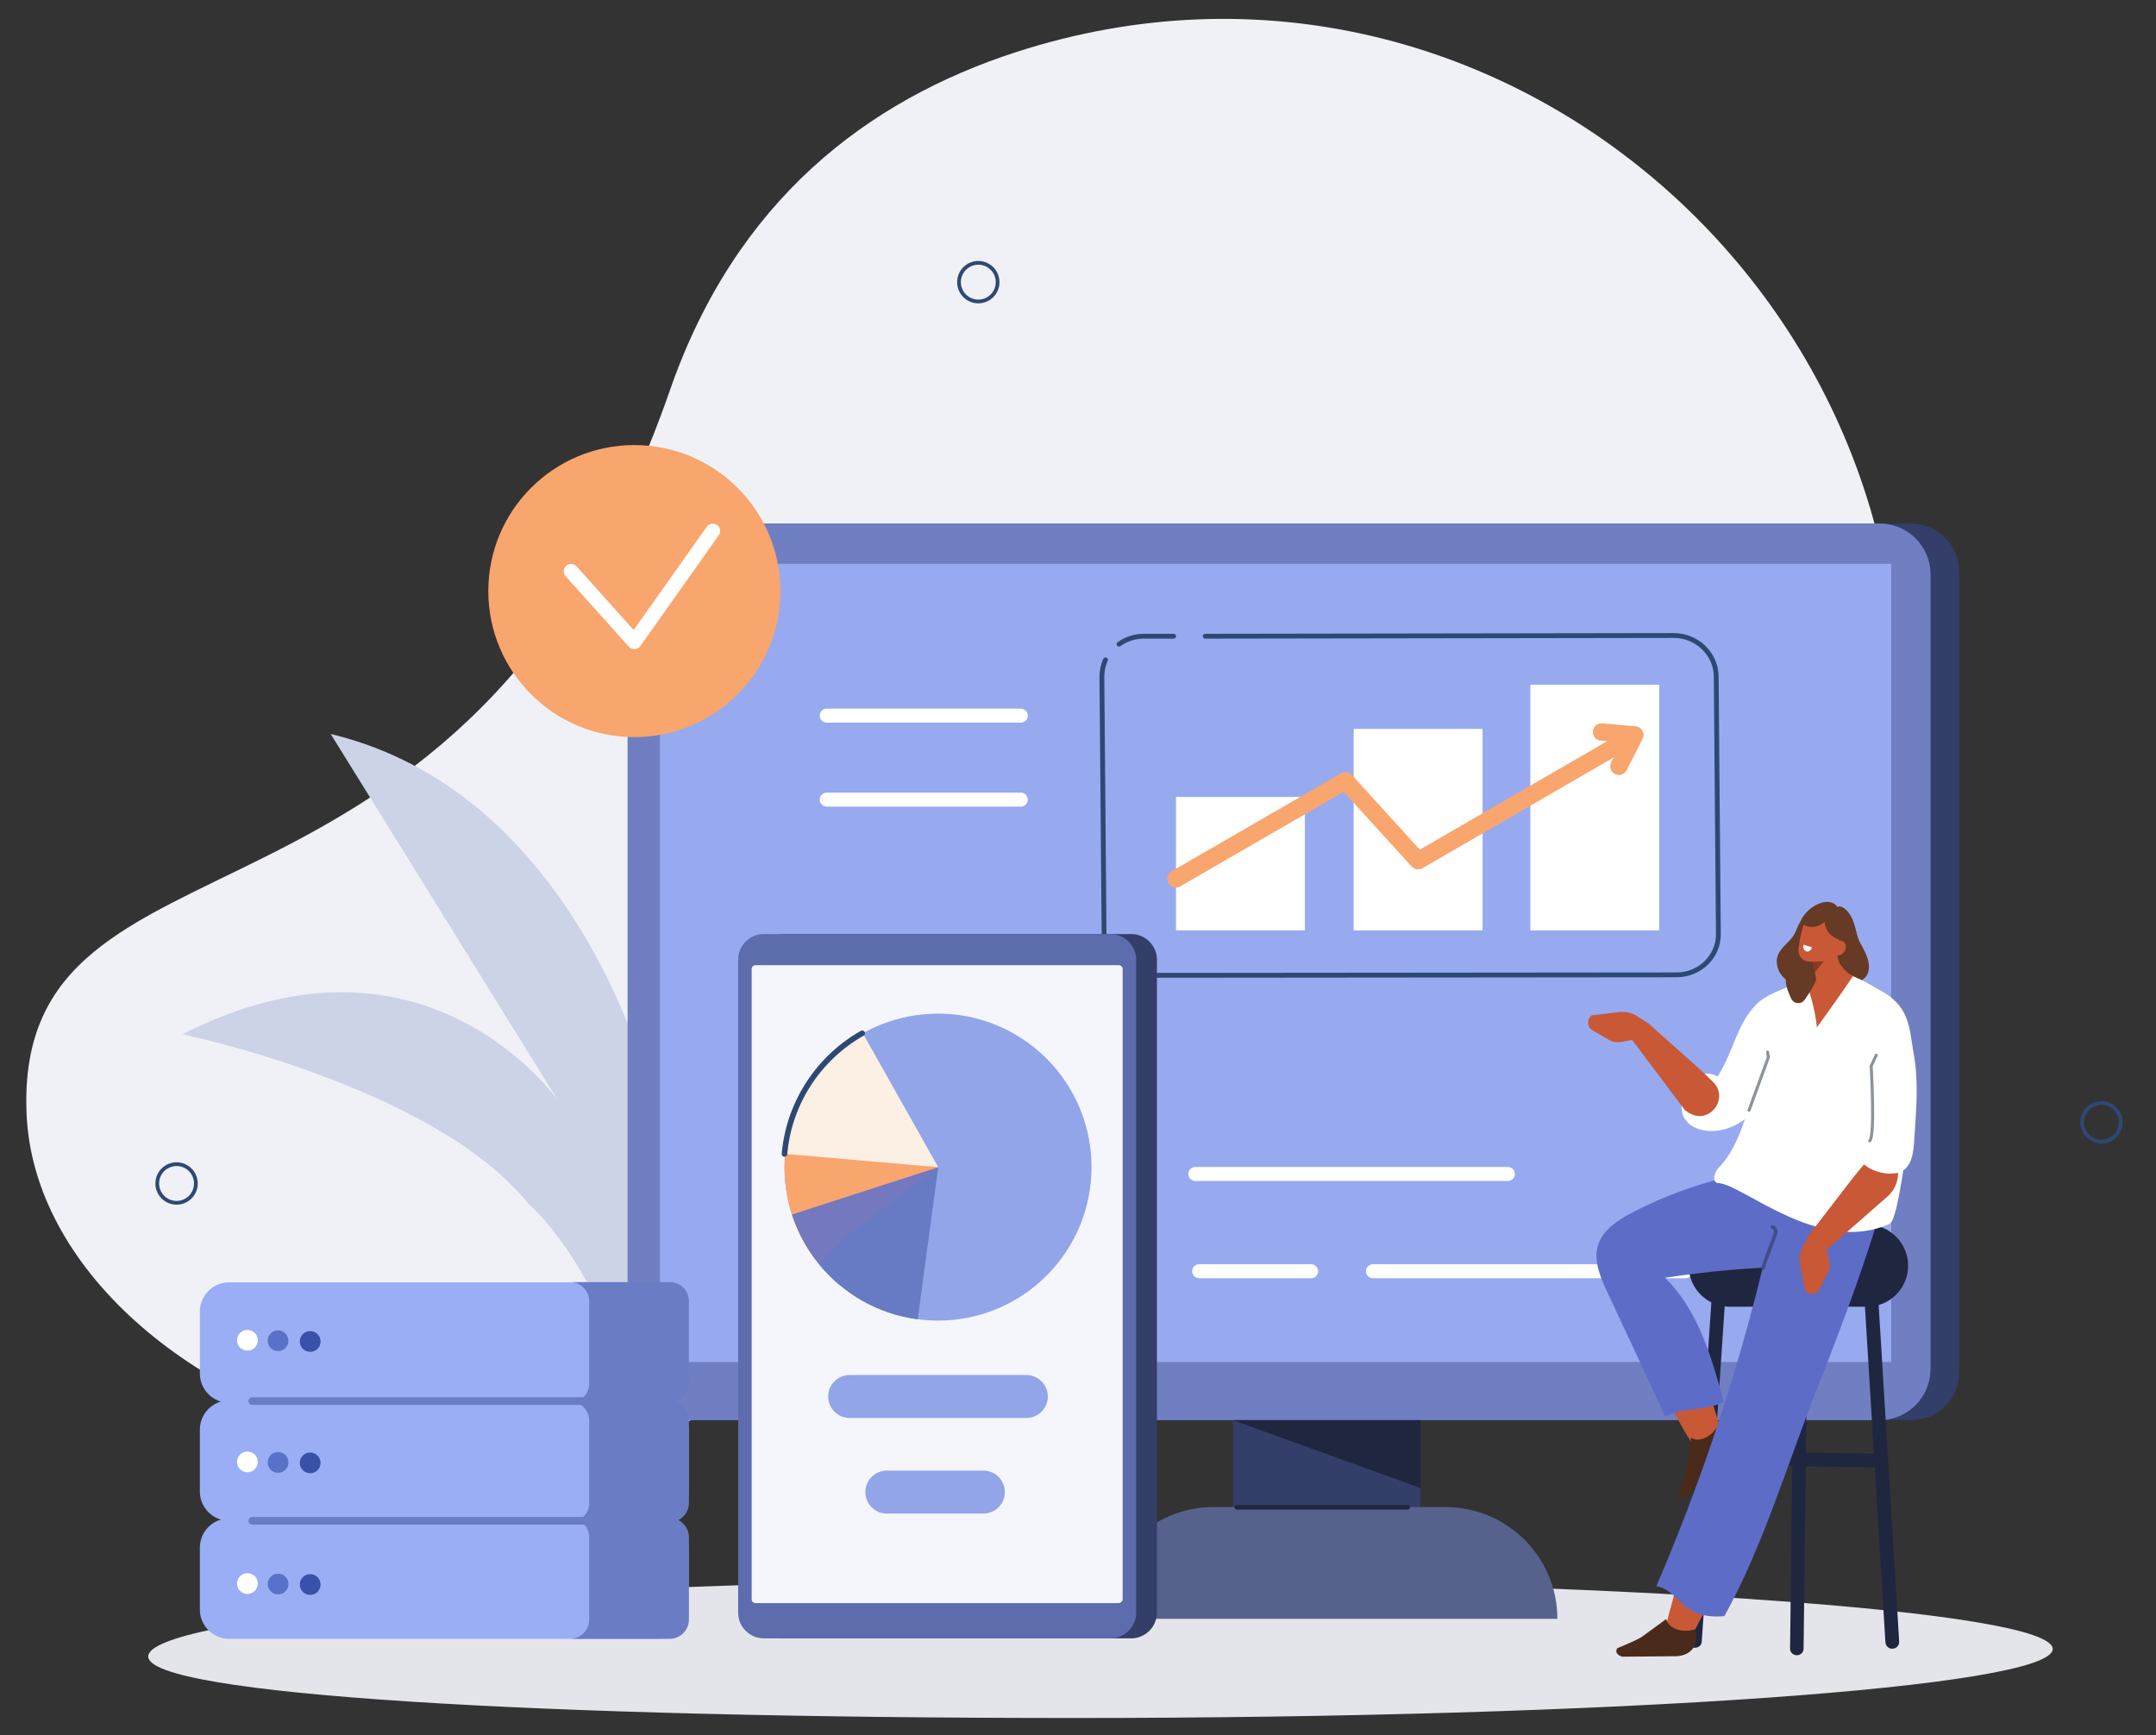
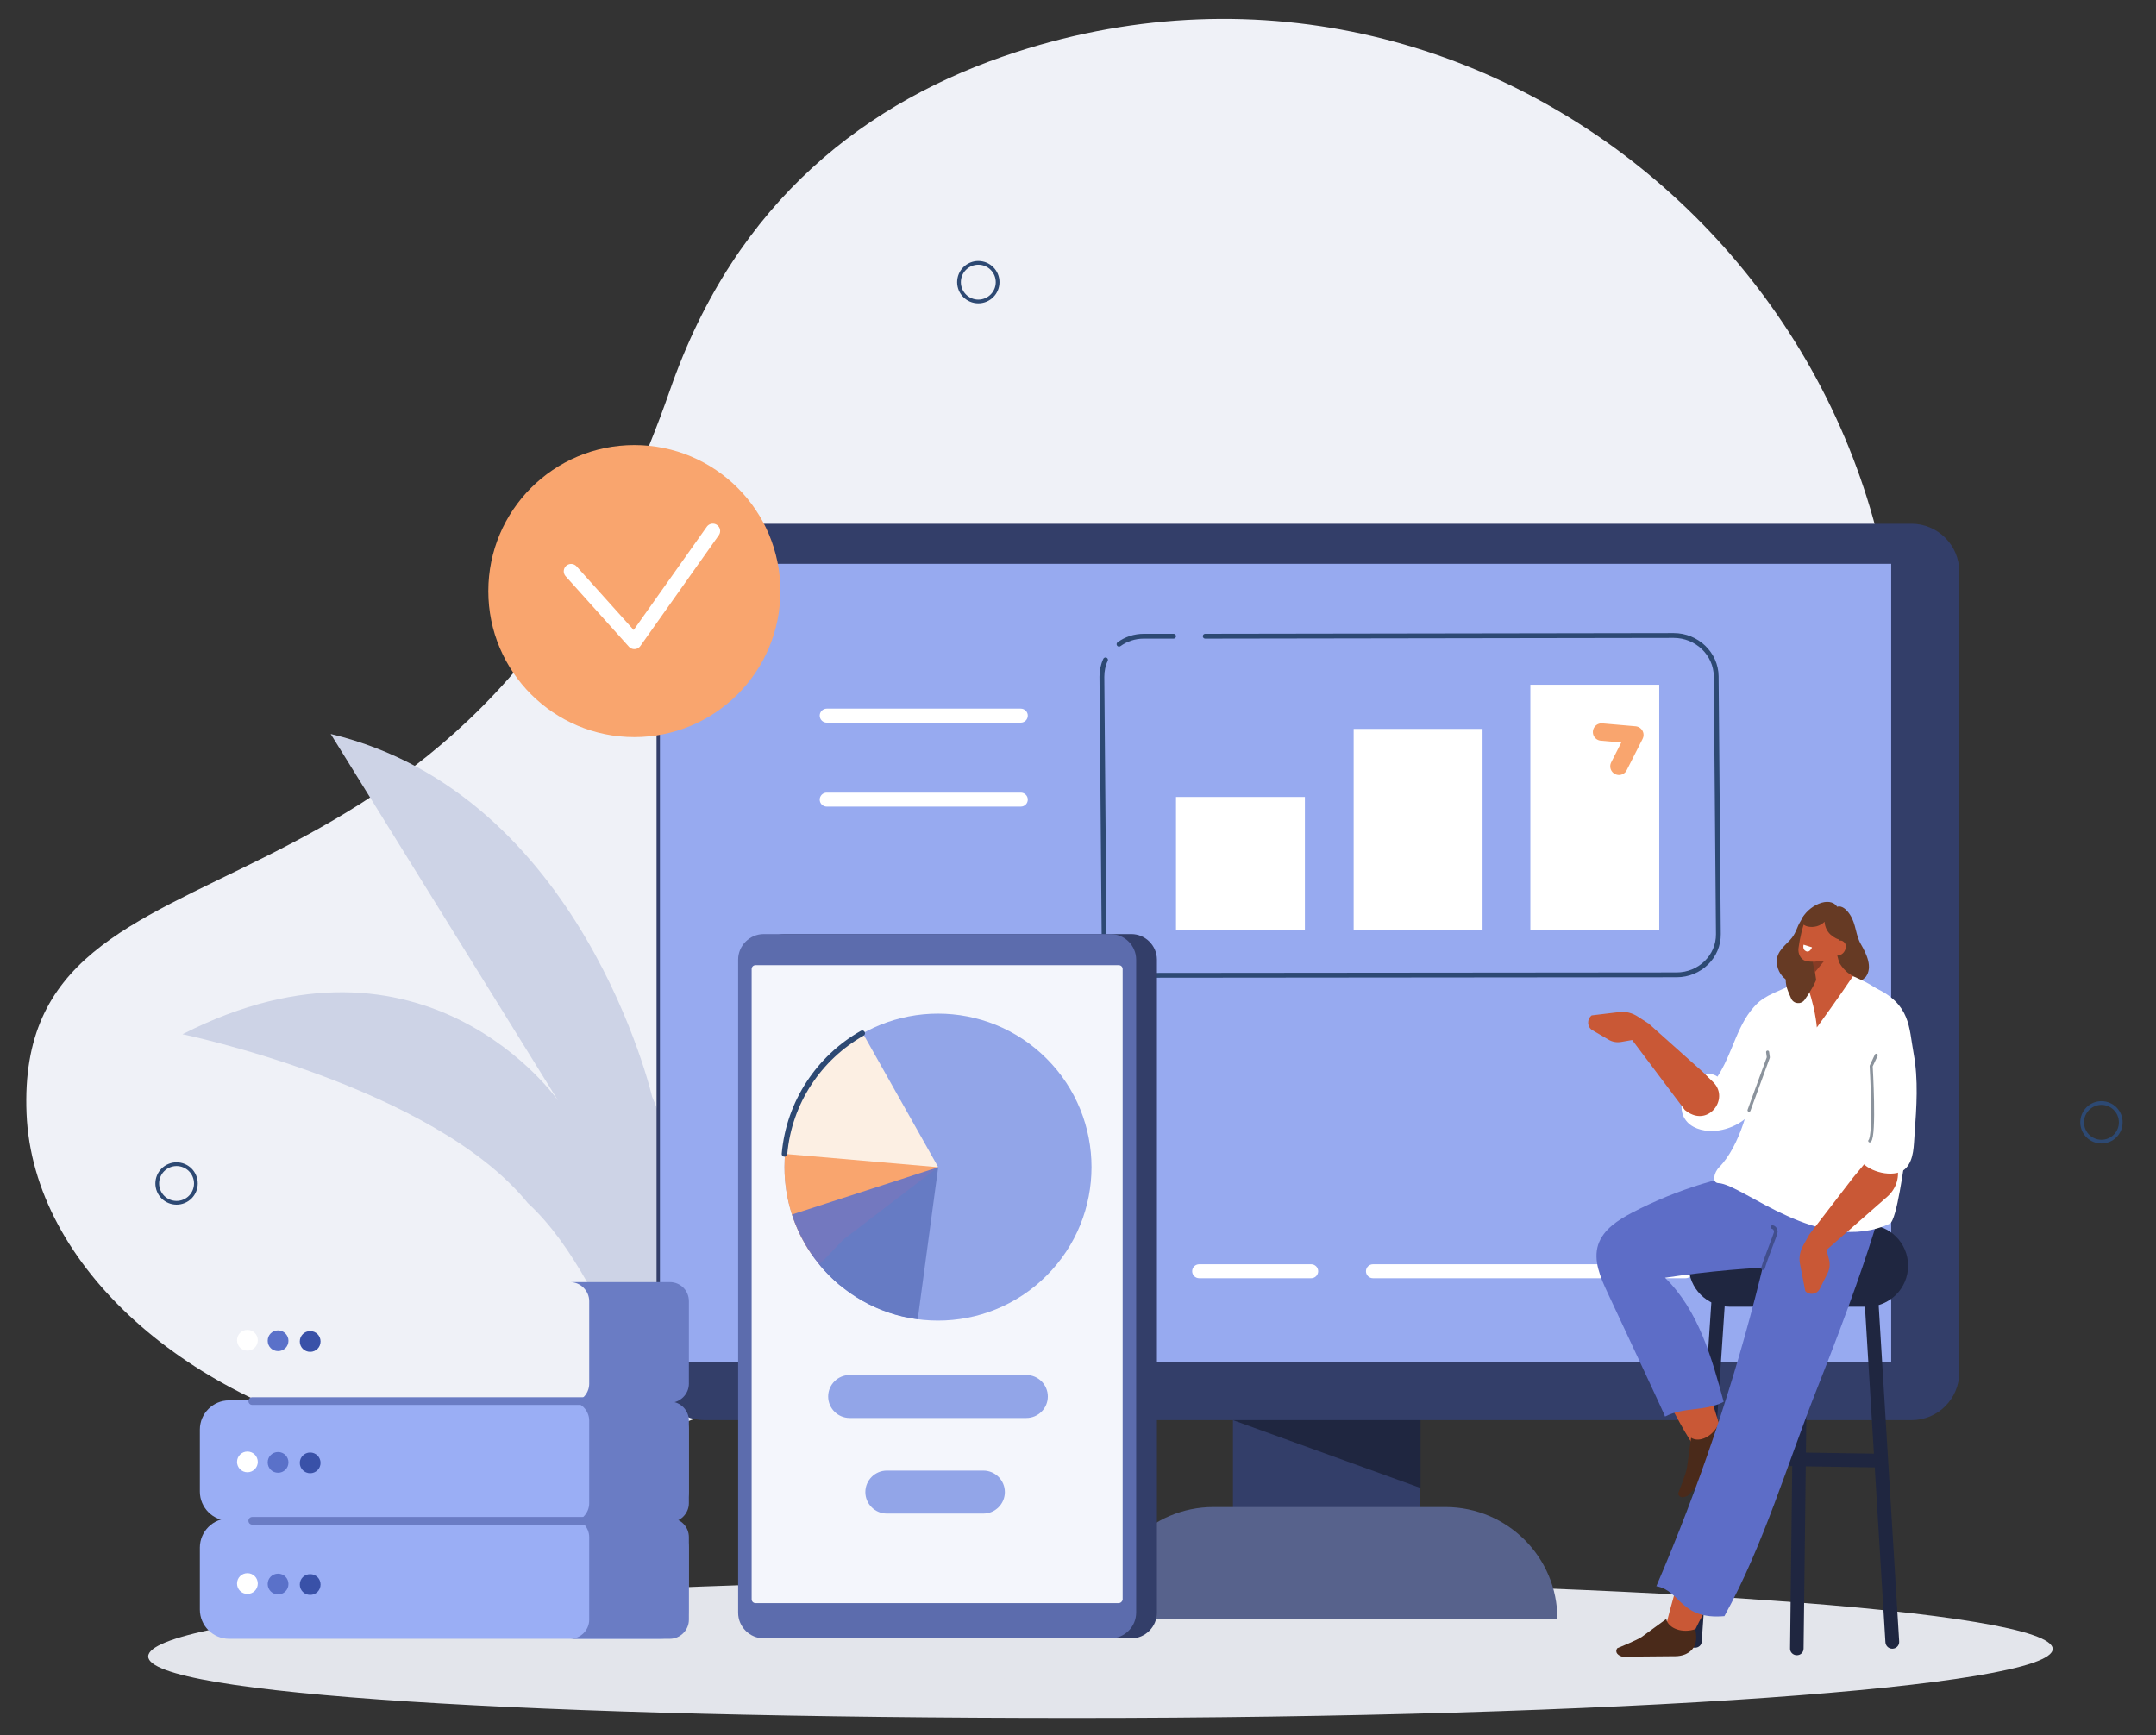
<svg xmlns="http://www.w3.org/2000/svg" version="1.1" id="Layer_1" x="0px" y="0px" viewBox="0 0 893.2 718.9" style="enable-background:new 0 0 893.2 718.9;" xml:space="preserve">
  <rect x="0" y="0" width="893.2" height="718.9" fill="#333333" stroke="none" />
  <style type="text/css">
	.st0{fill:#EFF1F7;}
	.st1{fill:#E3E5EB;}
	.st2{fill:#CDD3E6;}
	.st3{fill:#333E69;}
	.st4{fill:#57628C;}
	.st5{fill:#6F7FC2;}
	.st6{fill:#97AAF0;}
	.st7{fill:#1F2640;}
	.st8{fill:none;stroke:#1F2640;stroke-width:1.925;stroke-linecap:round;stroke-linejoin:round;stroke-miterlimit:10;}
	
		.st9{fill-rule:evenodd;clip-rule:evenodd;fill:none;stroke:#2D4973;stroke-width:1.548;stroke-linecap:round;stroke-linejoin:round;stroke-miterlimit:10;}
	.st10{fill:none;stroke:#2D4973;stroke-width:2;stroke-linecap:round;stroke-linejoin:round;stroke-miterlimit:10;}
	.st11{fill:#FFFFFF;}
	.st12{fill:none;stroke:#F9A56E;stroke-width:7.2;stroke-linecap:round;stroke-linejoin:round;stroke-miterlimit:10;}
	.st13{fill:#5C6CAD;}
	.st14{fill:#F4F6FC;}
	.st15{fill:#92A5E8;}
	.st16{fill:#F9A56E;}
	.st17{fill:#7378BF;}
	.st18{fill:#FCEFE3;}
	.st19{fill:none;stroke:#2D4973;stroke-width:2.303;stroke-linecap:round;stroke-linejoin:round;stroke-miterlimit:10;}
	.st20{fill:#667BC4;}
	.st21{fill-rule:evenodd;clip-rule:evenodd;fill:#FFFFFF;}
	.st22{fill-rule:evenodd;clip-rule:evenodd;fill:#E3E5EB;}
	.st23{fill-rule:evenodd;clip-rule:evenodd;fill:#1F2640;}
	.st24{fill:#C95836;}
	.st25{fill-rule:evenodd;clip-rule:evenodd;fill:#4A2A1A;}
	.st26{fill-rule:evenodd;clip-rule:evenodd;fill:#663A24;}
	.st27{fill-rule:evenodd;clip-rule:evenodd;fill:#5D6DC7;}
	.st28{fill-rule:evenodd;clip-rule:evenodd;fill:#C95836;}
	
		.st29{fill-rule:evenodd;clip-rule:evenodd;fill:none;stroke:#8B939C;stroke-width:1.26;stroke-linecap:round;stroke-linejoin:round;stroke-miterlimit:10;}
	
		.st30{fill-rule:evenodd;clip-rule:evenodd;fill:none;stroke:#414E8C;stroke-width:1.506;stroke-linecap:round;stroke-linejoin:round;stroke-miterlimit:10;}
	.st31{fill-rule:evenodd;clip-rule:evenodd;fill:#873B24;}
	.st32{fill:#9AAEF5;}
	.st33{fill:#6A7CC4;}
	.st34{fill:none;stroke:#6A7CC4;stroke-width:3.175;stroke-linecap:round;stroke-linejoin:round;stroke-miterlimit:10;}
	.st35{fill:#5A71C9;}
	.st36{fill:#3951A8;}
	.st37{fill:none;stroke:#FFFFFF;stroke-width:6.096;stroke-linecap:round;stroke-linejoin:round;stroke-miterlimit:10;}
</style>
  <path class="st0" d="M780.9,346.3c41.2-209.8-156.6-390.6-360-324.7c-61.3,19.9-116,61.2-143.4,140.2  C193.1,404.6,5.8,333.3,11,461.3S272.8,685,395,498.1c89.3-136.6,319.5,101.5,370.5-86.5C771.7,388.7,776.8,367,780.9,346.3z" />
  <path class="st1" d="M850.4,683.2c0,15.8-181.4,28.6-405.1,28.6s-383.9-9.7-383.9-25.5s160.2-31.7,383.9-31.7  S850.4,667.4,850.4,683.2z" />
  <ellipse class="st1" cx="399.7" cy="678.1" rx="137.5" ry="17.5" />
  <path class="st2" d="M270.2,454.5c0,0-29-125.4-133.2-150.4L231.2,456c0,0-54.8-78.9-155.6-27.5c0,0,103.9,21.6,143.1,70  c18.8,17.2,31.9,46,45.2,74.1C327.2,585.6,270.2,454.5,270.2,454.5z" />
  <g>
    <g>
      <rect x="510.8" y="520.5" class="st3" width="77.6" height="139.7" />
      <path class="st4" d="M645.2,670.7l-188.8,0v0c0-25.5,20.7-46.3,46.3-46.3h96.3C624.5,624.5,645.2,645.2,645.2,670.7L645.2,670.7z" />
    </g>
    <path class="st3" d="M791.9,588.4l-500.1,0c-10.9,0-19.8-8.9-19.8-19.8l0-331.8c0-10.9,8.9-19.8,19.8-19.8l500.1,0   c10.9,0,19.8,8.9,19.8,19.8v331.8C811.7,579.6,802.8,588.4,791.9,588.4z" />
    <g>
-       <path class="st5" d="M778.7,588.4l-497.6,0c-11.6,0-21.1-9.4-21.1-21.1l0-329.3c0-11.6,9.4-21.1,21.1-21.1l497.6,0    c11.6,0,21.1,9.4,21.1,21.1v329.3C799.7,579,790.3,588.4,778.7,588.4z" />
      <rect x="273.4" y="233.6" class="st6" width="510.1" height="330.7" />
    </g>
    <polygon class="st7" points="510.8,588.4 588.5,588.4 588.5,616.5  " />
-     <line class="st8" x1="512.4" y1="624.5" x2="583.2" y2="624.5" />
  </g>
  <circle class="st9" cx="405.3" cy="116.9" r="8" />
  <circle class="st9" cx="870.6" cy="465" r="8" />
  <ellipse transform="matrix(0.924 -0.383 0.383 0.924 -182.086 65.265)" class="st9" cx="73" cy="490.3" rx="8" ry="8" />
  <g>
    <path class="st10" d="M499.3,263.6l194.1-0.3c9.6,0,17.5,7.6,17.6,16.9l0.9,106.8c0.1,9.3-7.7,16.9-17.3,16.9L475,404.1   c-9.6,0-17.5-7.6-17.6-16.9l-0.9-106.8c0-2.5,0.5-4.9,1.5-7" />
    <path class="st10" d="M463.6,266.9c2.9-2.1,6.4-3.3,10.3-3.3l12.3,0" />
    <rect x="487.2" y="330.2" class="st11" width="53.4" height="55.3" />
    <rect x="560.8" y="302" class="st11" width="53.4" height="83.5" />
    <rect x="634" y="283.7" class="st11" width="53.4" height="101.8" />
    <polyline class="st12" points="663.5,303.3 677.3,304.5 670.7,317.5  " />
-     <polyline class="st12" points="487.2,364.1 557.4,323.5 587.5,356.6 675.4,305.7  " />
  </g>
  <g>
    <g>
      <g>
        <path class="st3" d="M468.7,678.8H325c-5.8,0-10.6-4.8-10.6-10.6V397.6c0-5.8,4.8-10.6,10.6-10.6h143.7c5.8,0,10.6,4.8,10.6,10.6     v270.5C479.3,674,474.5,678.8,468.7,678.8z" />
        <path class="st13" d="M460.1,678.8H316.4c-5.8,0-10.6-4.8-10.6-10.6V397.6c0-5.8,4.8-10.6,10.6-10.6h143.7     c5.8,0,10.6,4.8,10.6,10.6v270.5C470.7,674,465.9,678.8,460.1,678.8z" />
        <path class="st14" d="M463.4,664.2H313c-0.9,0-1.6-0.7-1.6-1.6V401.5c0-0.9,0.7-1.6,1.6-1.6l150.5,0c0.9,0,1.6,0.7,1.6,1.6v261.2     C465,663.5,464.3,664.2,463.4,664.2z" />
      </g>
    </g>
    <g>
      <ellipse transform="matrix(0.707 -0.707 0.707 0.707 -228.107 416.465)" class="st15" cx="388.7" cy="483.6" rx="63.6" ry="63.6" />
      <path class="st16" d="M326.2,471.3c-0.8,4-1.2,8.1-1.2,12.3c0,13.3,4.1,25.7,11.1,35.9l52.5-35.9L326.2,471.3z" />
      <path class="st17" d="M328.1,503.2c3.8,11.7,10.8,21.9,20.1,29.5l40.5-49.1L328.1,503.2z" />
      <path class="st18" d="M325.3,478.1l63.4,5.5l-31.2-55.4C339.6,438.2,327.1,456.7,325.3,478.1z" />
      <path class="st19" d="M357.2,428.1c-17.8,10.1-30.3,28.5-32.2,50" />
      <path class="st20" d="M380.2,546.6l8.5-63.1l-39.2,30l-10,10.4C349.4,536.1,363.8,544.5,380.2,546.6z" />
    </g>
    <path class="st15" d="M425.2,587.5h-73.2c-4.9,0-8.9-4-8.9-8.9l0,0c0-4.9,4-8.9,8.9-8.9h73.2c4.9,0,8.9,4,8.9,8.9l0,0   C434.1,583.5,430.1,587.5,425.2,587.5z" />
    <path class="st15" d="M407.4,627.1h-40c-4.9,0-8.9-4-8.9-8.9l0,0c0-4.9,4-8.9,8.9-8.9h40c4.9,0,8.9,4,8.9,8.9l0,0   C416.3,623.1,412.3,627.1,407.4,627.1z" />
  </g>
  <path class="st21" d="M422.9,299.4h-80.4c-1.6,0-2.9-1.3-2.9-2.9l0,0c0-1.6,1.3-2.9,2.9-2.9h80.4c1.6,0,2.9,1.3,2.9,2.9l0,0  C425.8,298.1,424.5,299.4,422.9,299.4z" />
  <path class="st21" d="M422.9,334.2h-80.4c-1.6,0-2.9-1.3-2.9-2.9l0,0c0-1.6,1.3-2.9,2.9-2.9h80.4c1.6,0,2.9,1.3,2.9,2.9l0,0  C425.8,332.9,424.5,334.2,422.9,334.2z" />
-   <path class="st21" d="M624.7,489.3H495.2c-1.6,0-2.9-1.3-2.9-2.9l0,0c0-1.6,1.3-2.9,2.9-2.9h129.5c1.6,0,2.9,1.3,2.9,2.9l0,0  C627.6,488,626.3,489.3,624.7,489.3z" />
  <path class="st21" d="M543.2,529.6h-46.4c-1.6,0-2.9-1.3-2.9-2.9l0,0c0-1.6,1.3-2.9,2.9-2.9h46.4c1.6,0,2.9,1.3,2.9,2.9l0,0  C546.1,528.3,544.8,529.6,543.2,529.6z" />
  <path class="st21" d="M698.3,529.6H568.8c-1.6,0-2.9-1.3-2.9-2.9l0,0c0-1.6,1.3-2.9,2.9-2.9h129.5c1.6,0,2.9,1.3,2.9,2.9l0,0  C701.2,528.3,699.9,529.6,698.3,529.6z" />
  <g>
    <path class="st22" d="M631.8,681.9c0,5.3,41.3,9.6,92.3,9.6c51,0,92.3-4.3,92.3-9.6c0-5.3-41.3-9.6-92.3-9.6   C673.1,672.2,631.8,676.5,631.8,681.9z" />
    <path class="st21" d="M704.2,445.6c-2.3,1.1-5,5.1-6.2,7.4c-1.7,3.3-2,7.6,0.1,10.7c2.3,3.6,7.1,5,11.4,4.9   c3.7-0.1,7.4-1.2,10.7-3.1c4.6-2.7,8.1-6.9,11.1-11.3c8.3-12.3,15.3-31.1,11.1-46c-12.2,4.9-13.5,6.2-17.1,10.6   c-3.5,4.5-5.6,9.9-7.8,15.2c-2.2,5.3-3.8,8.8-6,12.1C711.4,445.9,708.1,443.7,704.2,445.6z" />
    <g>
      <g>
        <path class="st7" d="M744.4,685.8C744.4,685.8,744.4,685.8,744.4,685.8c-1.6,0-2.9-1.3-2.8-2.9l1.9-158.6c0-1.6,1.3-2.8,2.8-2.8     c0,0,0,0,0,0c1.6,0,2.8,1.3,2.8,2.9L747.2,683C747.2,684.6,746,685.8,744.4,685.8z" />
      </g>
    </g>
    <path class="st23" d="M790.5,524.4L790.5,524.4c0-9.4-7.6-17-17-17h-56.9c-9.4,0-17,7.6-17,17l0,0c0,9.4,7.6,17,17,17h56.9   C782.9,541.4,790.5,533.8,790.5,524.4z" />
    <g>
      <g>
        <path class="st7" d="M702.2,682.7c-0.1,0-0.1,0-0.2,0c-1.6-0.1-2.7-1.5-2.6-3l4.5-64.1l5.5-82.1c0.1-1.6,1.4-2.8,3-2.6     c1.6,0.1,2.7,1.5,2.6,3l-5.5,82.1l-4.5,64.1C705,681.6,703.7,682.7,702.2,682.7z" />
      </g>
    </g>
    <g>
      <g>
        <path class="st7" d="M777.9,608C777.8,608,777.8,608,777.9,608l-65-1c-1.6,0-2.8-1.3-2.8-2.9c0-1.6,1.3-2.8,2.8-2.8c0,0,0,0,0,0     l65,1c1.6,0,2.8,1.3,2.8,2.9C780.7,606.8,779.4,608,777.9,608z" />
      </g>
    </g>
    <g>
      <g>
        <path class="st7" d="M783.9,683.1c-1.5,0-2.7-1.2-2.8-2.7l-9.2-150.9c-0.1-1.6,1.1-2.9,2.7-3c1.6-0.1,2.9,1.1,3,2.7l9.2,150.9     c0.1,1.6-1.1,2.9-2.7,3C784,683.1,784,683.1,783.9,683.1z" />
      </g>
    </g>
    <path class="st24" d="M705.8,565.6c1.5,7.8,3.5,15.5,6,23.1c0.6,1.8,1.3,3.7,1.2,5.7c0,0.1,0,0.2,0,0.4c-0.5,3.9-4.1,6.6-8,6.2   c-1.1-0.1-2-0.4-2.9-1.5c-5.7-7.7-10.9-20-16.5-27.8C691.7,568.4,698.4,566.3,705.8,565.6z" />
    <path class="st24" d="M711.5,658.9c-3.7,5.7-7,11.6-9.9,17.7c-0.7,1.5-1.4,3.1-2.6,4.2c-0.1,0.1-0.2,0.1-0.2,0.2   c-2.6,2.1-6.3,1.6-8.4-1c-0.6-0.7-1-1.5-0.8-2.7c1.1-8.2,5.2-18.8,6.4-27C701.4,652,706.6,654.8,711.5,658.9z" />
    <path class="st25" d="M700.6,595.7l-1.7,12.3c-0.3,2.4-3.7,10.8-3.7,10.8l0,0c0.5,2.1,2.6,1.7,4,0.9l15.4-16.3   c0,0,7.3-7.5-2.6-13.4C709.6,595.1,704.1,597.9,700.6,595.7z" />
    <path class="st26" d="M761.1,375.7c2.2-0.7,4.2,1.5,5.4,3.4c2.5,3.9,2.2,8.3,4.5,12.2c2.3,4,4.9,9.4,2,13.4   c-6.5,6.5-12.1,1.6-16.6,0.5c-3.5-0.6-3.8,1.4-7.2,2.2c-5.5,1.8-12.5-1.5-13.1-8.5c-0.4-4.9,4.2-7.6,6.3-10.4   c2-2.7,1.9-4.2,3.7-7.1C748.9,375.1,758.1,371,761.1,375.7z" />
    <path class="st27" d="M752.8,575.3c-12.5,31.6-22,64.5-38.4,94.3c-18.4,1.6-18-10.6-28.2-12.4c17.7-41.2,32.1-83.8,42.9-127.3   c2.9-11.8,5.6-23.6,8.9-35.3c1.7-6.1,4.1-12.7,9.7-15.7c4.8-2.7,11-1.8,15.9,0.8c4.9,2.6,13.8,3.7,18.6,7.3   C782.4,487.7,780.1,506.5,752.8,575.3z" />
    <path class="st27" d="M735.9,484.1c-20.8,2.4-41.1,8.6-59.7,18.3c-5.9,3.1-12,7-14.1,13.3c-2.1,6.5,0.9,13.5,3.8,19.7   c8.7,18.7,24.1,51.4,23.9,51.5c7.9-4.1,16.4-2,24.3-6.1c-5-18.5-10.5-37.9-24.3-51.4c17.8-2.7,35.7-4.3,53.7-4.7   c3.7-14.7,6.3-29.8,7.6-44.9c-6.1,1.9-12.2,3.8-18.3,5.8C733.1,485.4,733.4,485,735.9,484.1z" />
    <path class="st21" d="M761.5,402c6.2,2.4,12.4,4.8,17.6,8.8s9.5,9.8,10,16.4c0.3,3.6-0.5,7.2-1.3,10.7c-3.6,15.9,5.3,24.9,1.7,40.8   c-0.7,3.2-3.6,26.9-6.6,28.3c-28.8,13.3-60.9-16.3-70.9-16.8c-3-0.1-1.9-4.5,0.3-6.7c8.5-8.5,13.4-27.5,13.4-34.7   c0-9.5,2.8-6.8,2.8-16.3c0-4.1,0-8.2,1.4-12c2.2-6,7.5-10.4,13.3-13s12.3-3.4,18.6-4.8C761.8,402.9,761.5,403.1,761.5,402z" />
    <path class="st28" d="M700.5,461.5c-0.9-0.4-1.7-1-2.5-1.6l-24.3-32.3l9.1-3.7l22.5,20.1l4.4,4.3   C716.3,454.7,708.8,465.6,700.5,461.5z" />
    <path class="st25" d="M690.3,670.8l-10,7.3c-1.9,1.4-10.3,4.8-10.3,4.8l0,0c-1.2,1.9,0.6,3.1,2.1,3.5l22.4-0.2c0,0,10.4,0,7.8-11.2   C697.1,676.8,691.2,674.8,690.3,670.8z" />
    <path class="st28" d="M767.7,404.4c-5.4,8.1-15,21.3-15,21.3s-0.6-9.2-5-19.9c5.4-2.6,8.7-7,13.6-8.4   C761.3,397.6,763.3,402.3,767.7,404.4z" />
    <path class="st24" d="M680.8,430.1l-9.2,1.6c-1.8,0.3-3.7,0-5.3-1l-6.5-3.8c-2.3-1.3-2.5-4.5-0.4-6.2l0,0l11.6-1.4   c2.6-0.3,5.3,0.4,7.7,2l4,2.6L680.8,430.1z" />
    <path class="st28" d="M779.5,473.7c3,2.6,5.2,5.6,6.2,8.8c1.6,4.7,0,9.9-3.7,13.2l-28.3,24.8l-4.3-8.8l18.4-23.9L779.5,473.7z" />
    <path class="st21" d="M776.9,409.3c14.7,6.9,13.9,16.3,15.9,27.2c2,10.9,1.2,22.2,0.4,33.3c-0.4,4.9-0.2,10.4-3.5,14.1   c-3.9,4.3-13.9,2.2-17.9-1.9c-3.4-3.5-2-6.6-2.2-11.5C768.6,449.6,768.3,429.1,776.9,409.3z" />
    <path class="st24" d="M755.5,513.2l2.3,8.9c0.4,1.8,0.2,3.6-0.6,5.3l-3.3,6.6c-1.2,2.3-4.3,2.8-6,0.9l0,0l-2.2-11.3   c-0.5-2.5,0-5.2,1.4-7.7l2.3-4.1L755.5,513.2z" />
    <path class="st29" d="M774.6,472.7c2.3-2.2,0.6-31,0.6-31l2.1-4.5" />
    <path class="st30" d="M730.4,525.4c1.2-4.3,5.3-14.1,5.3-15c0-0.9-0.5-1.8-1.4-2" />
    <polyline class="st29" points="724.6,460 732.6,438.1 732.3,435.9  " />
    <path class="st26" d="M753.3,403.7c-1.1,3.4-3.3,7.3-5.7,10.6c-1.5,2-4.6,1.7-5.6-0.7c-0.4-1-0.9-2-1.3-3.1c-1.2-3-1.2-6.3,0-9.2   C744.6,392.3,753,403.7,753.3,403.7z" />
    <path class="st28" d="M750.7,394.3c0,0,1.1,7.5,2,13.7c0.2,1.6,1.4,3,2.9,3.6c1.5,0.6,3.3,0.3,4.5-0.8c0.4-0.4,0.8-0.7,1.2-1   c1.7-1.5,2.5-3.8,1.9-6c-1.5-5.7-4.1-16-4.1-16L750.7,394.3L750.7,394.3z" />
    <polygon class="st31" points="750.9,398.4 751.9,402.8 755.6,398.3  " />
    <path class="st28" d="M762.9,386c0.7-2.1-0.5-4.4-2.6-5c-2.2-0.7-5-1.6-7.3-2.3c-2.1-0.7-4,0.6-5,2.6c-1.2,2.3-2.4,7.6-2.9,11.5   c-0.3,2.2,0.8,4.6,2.8,5.3c2.2,0.7,9.6,0.7,11.5-3.1C761.1,392,762,389.1,762.9,386L762.9,386z" />
    <path class="st26" d="M765.7,388.8c-2.7,1.3-4.7,0.4-6.6-1c-1.9-1.3-3.1-3.6-3.2-5.9c-1.8,1.8-4.4,2.5-6.9,2   c-1.1-0.2-2.3-0.9-2.6-2c-0.3-1.5,1.1-2.7,2.5-3.4c2.6-1.3,5.5-2.1,8.3-1.8c2.9,0.3,5.7,1.6,7.4,3.9s2.2,5.6,0.9,8.2   C765.6,388.9,765.6,388.9,765.7,388.8z" />
    <path class="st28" d="M763.9,394.5c-1.1,1.4-3,1.9-4.1,0.9c-1.2-0.9-1.2-2.8-0.1-4.3c1.1-1.4,3-1.9,4.1-0.9   C765,391.1,765,393,763.9,394.5z" />
    <path class="st21" d="M747.2,391.4l3.5,1.1c0,0-0.9,2.4-2.5,1.6C746.6,393.4,747.2,391.4,747.2,391.4z" />
  </g>
  <g>
    <g>
      <g>
        <path class="st32" d="M273.3,679H94.9c-6.7,0-12.1-5.5-12.1-12.1v-25.7c0-6.7,5.5-12.1,12.1-12.1h178.3c6.7,0,12.1,5.5,12.1,12.1     v25.7C285.4,673.5,280,679,273.3,679z" />
        <path class="st32" d="M273.3,630.1H94.9c-6.7,0-12.1-5.5-12.1-12.1v-25.7c0-6.7,5.5-12.1,12.1-12.1h178.3     c6.7,0,12.1,5.5,12.1,12.1v25.7C285.4,624.6,280,630.1,273.3,630.1z" />
-         <path class="st32" d="M273.3,581.2H94.9c-6.7,0-12.1-5.5-12.1-12.1v-25.7c0-6.7,5.5-12.1,12.1-12.1h178.3     c6.7,0,12.1,5.5,12.1,12.1V569C285.4,575.7,280,581.2,273.3,581.2z" />
      </g>
      <path class="st33" d="M277.5,531.2h-41.3c4.3,0,7.9,3.6,7.9,7.9v34.2c0,4.3-3.6,7.9-7.9,7.9h41.3c4.3,0,7.9-3.6,7.9-7.9v-34.2    C285.4,534.7,281.9,531.2,277.5,531.2z" />
      <path class="st33" d="M277.5,580.7h-41.3c4.3,0,7.9,3.6,7.9,7.9v34.2c0,4.3-3.6,7.9-7.9,7.9h41.3c4.3,0,7.9-3.6,7.9-7.9v-34.2    C285.4,584.3,281.9,580.7,277.5,580.7z" />
      <path class="st33" d="M277.5,629h-41.3c4.3,0,7.9,3.6,7.9,7.9v34.2c0,4.3-3.6,7.9-7.9,7.9h41.3c4.3,0,7.9-3.6,7.9-7.9v-34.2    C285.4,632.5,281.9,629,277.5,629z" />
      <line class="st34" x1="104.5" y1="630.1" x2="245.8" y2="630.1" />
      <line class="st34" x1="104.5" y1="580.5" x2="245.8" y2="580.5" />
    </g>
    <g>
      <path class="st11" d="M106.8,555.3c0,2.4-1.9,4.3-4.3,4.3s-4.3-1.9-4.3-4.3c0-2.4,1.9-4.3,4.3-4.3S106.8,552.9,106.8,555.3z" />
      <path class="st35" d="M119.5,555.5c0,2.4-1.9,4.3-4.3,4.3s-4.3-1.9-4.3-4.3s1.9-4.3,4.3-4.3S119.5,553.2,119.5,555.5z" />
      <path class="st36" d="M132.8,555.8c0,2.4-1.9,4.3-4.3,4.3s-4.3-1.9-4.3-4.3c0-2.4,1.9-4.3,4.3-4.3S132.8,553.4,132.8,555.8z" />
    </g>
    <g>
      <circle class="st11" cx="102.5" cy="605.7" r="4.3" />
      <path class="st35" d="M119.5,605.9c0,2.4-1.9,4.3-4.3,4.3s-4.3-1.9-4.3-4.3c0-2.4,1.9-4.3,4.3-4.3S119.5,603.5,119.5,605.9z" />
      <circle class="st36" cx="128.5" cy="606.1" r="4.3" />
    </g>
    <g>
      <path class="st11" d="M106.8,656.1c0,2.4-1.9,4.3-4.3,4.3s-4.3-1.9-4.3-4.3s1.9-4.3,4.3-4.3S106.8,653.7,106.8,656.1z" />
      <path class="st35" d="M119.5,656.3c0,2.4-1.9,4.3-4.3,4.3s-4.3-1.9-4.3-4.3c0-2.4,1.9-4.3,4.3-4.3S119.5,653.9,119.5,656.3z" />
      <path class="st36" d="M132.8,656.5c0,2.4-1.9,4.3-4.3,4.3s-4.3-1.9-4.3-4.3c0-2.4,1.9-4.3,4.3-4.3S132.8,654.1,132.8,656.5z" />
    </g>
  </g>
  <circle class="st16" cx="262.8" cy="244.9" r="60.5" />
  <polyline class="st37" points="236.6,236.7 262.8,265.9 295.3,220 " />
</svg>